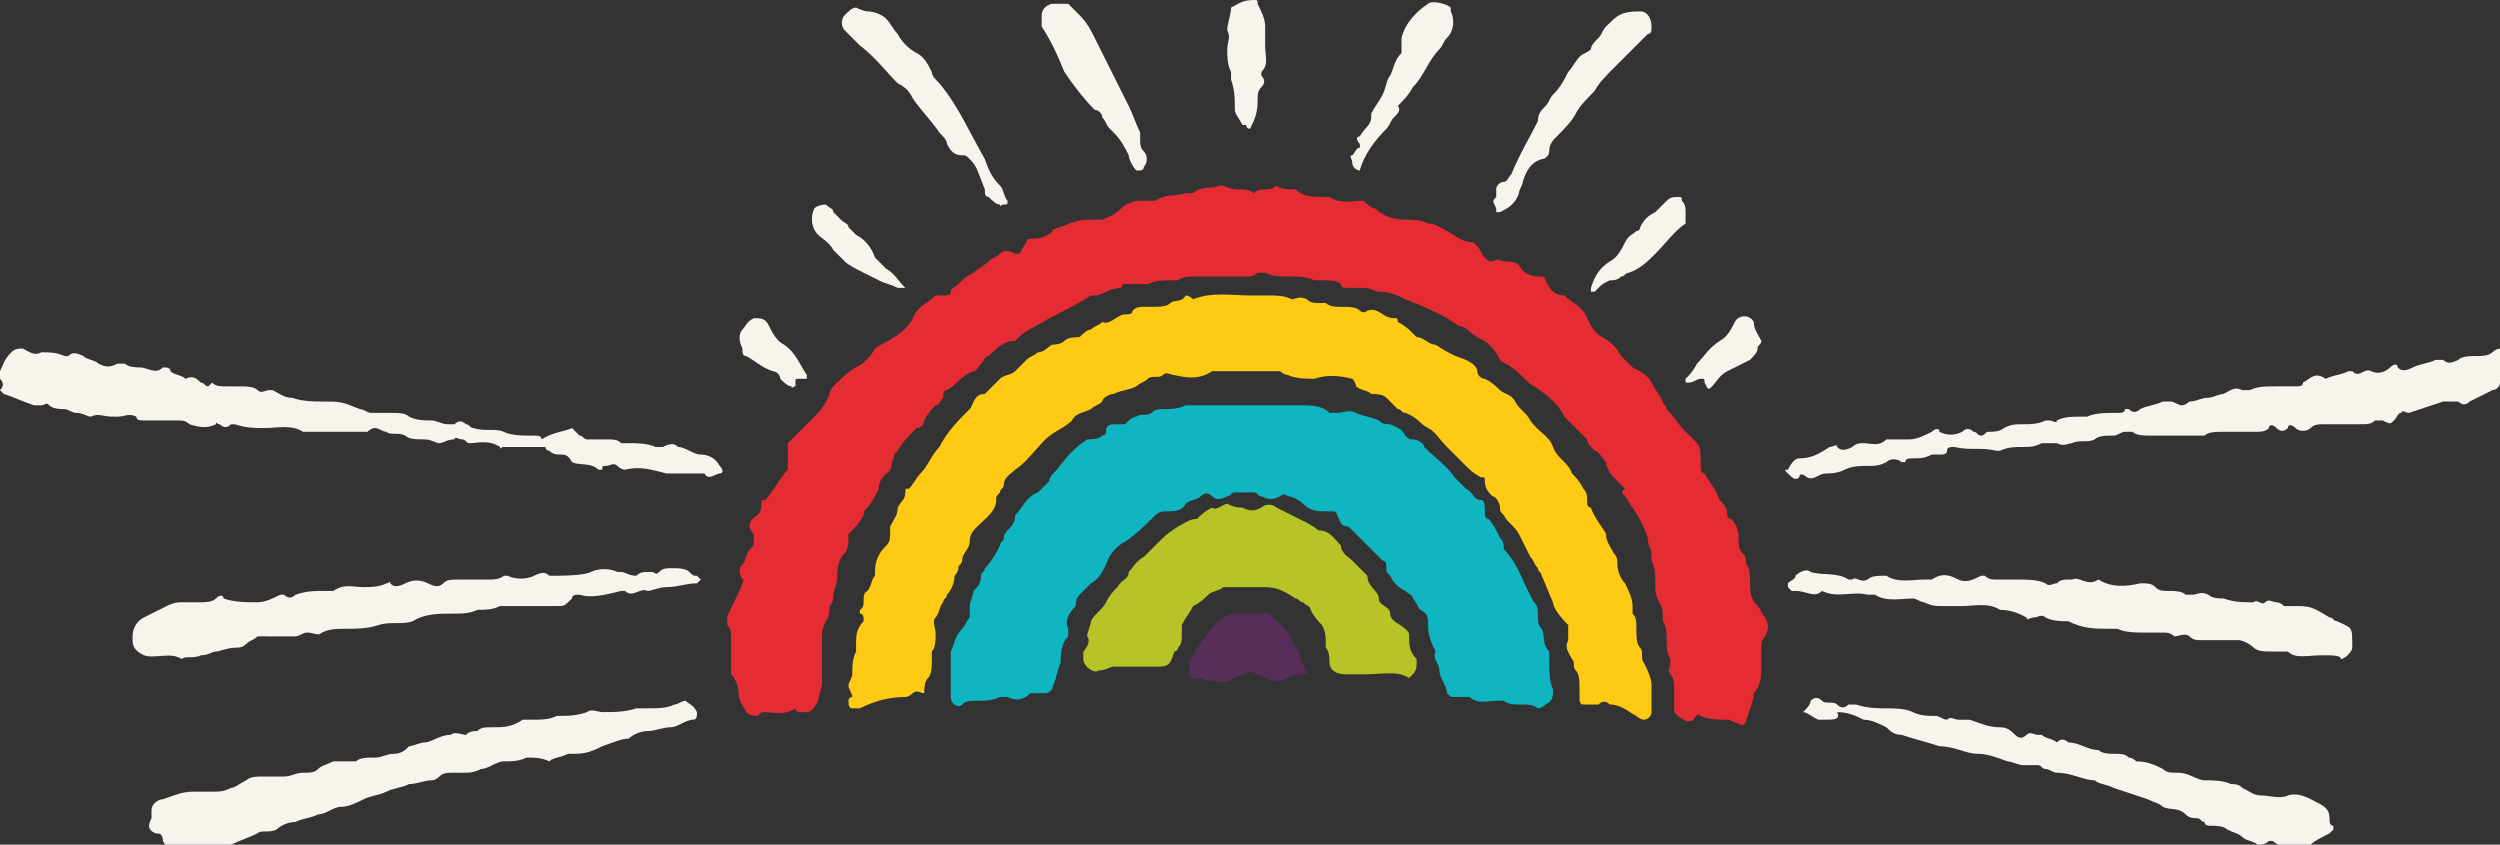
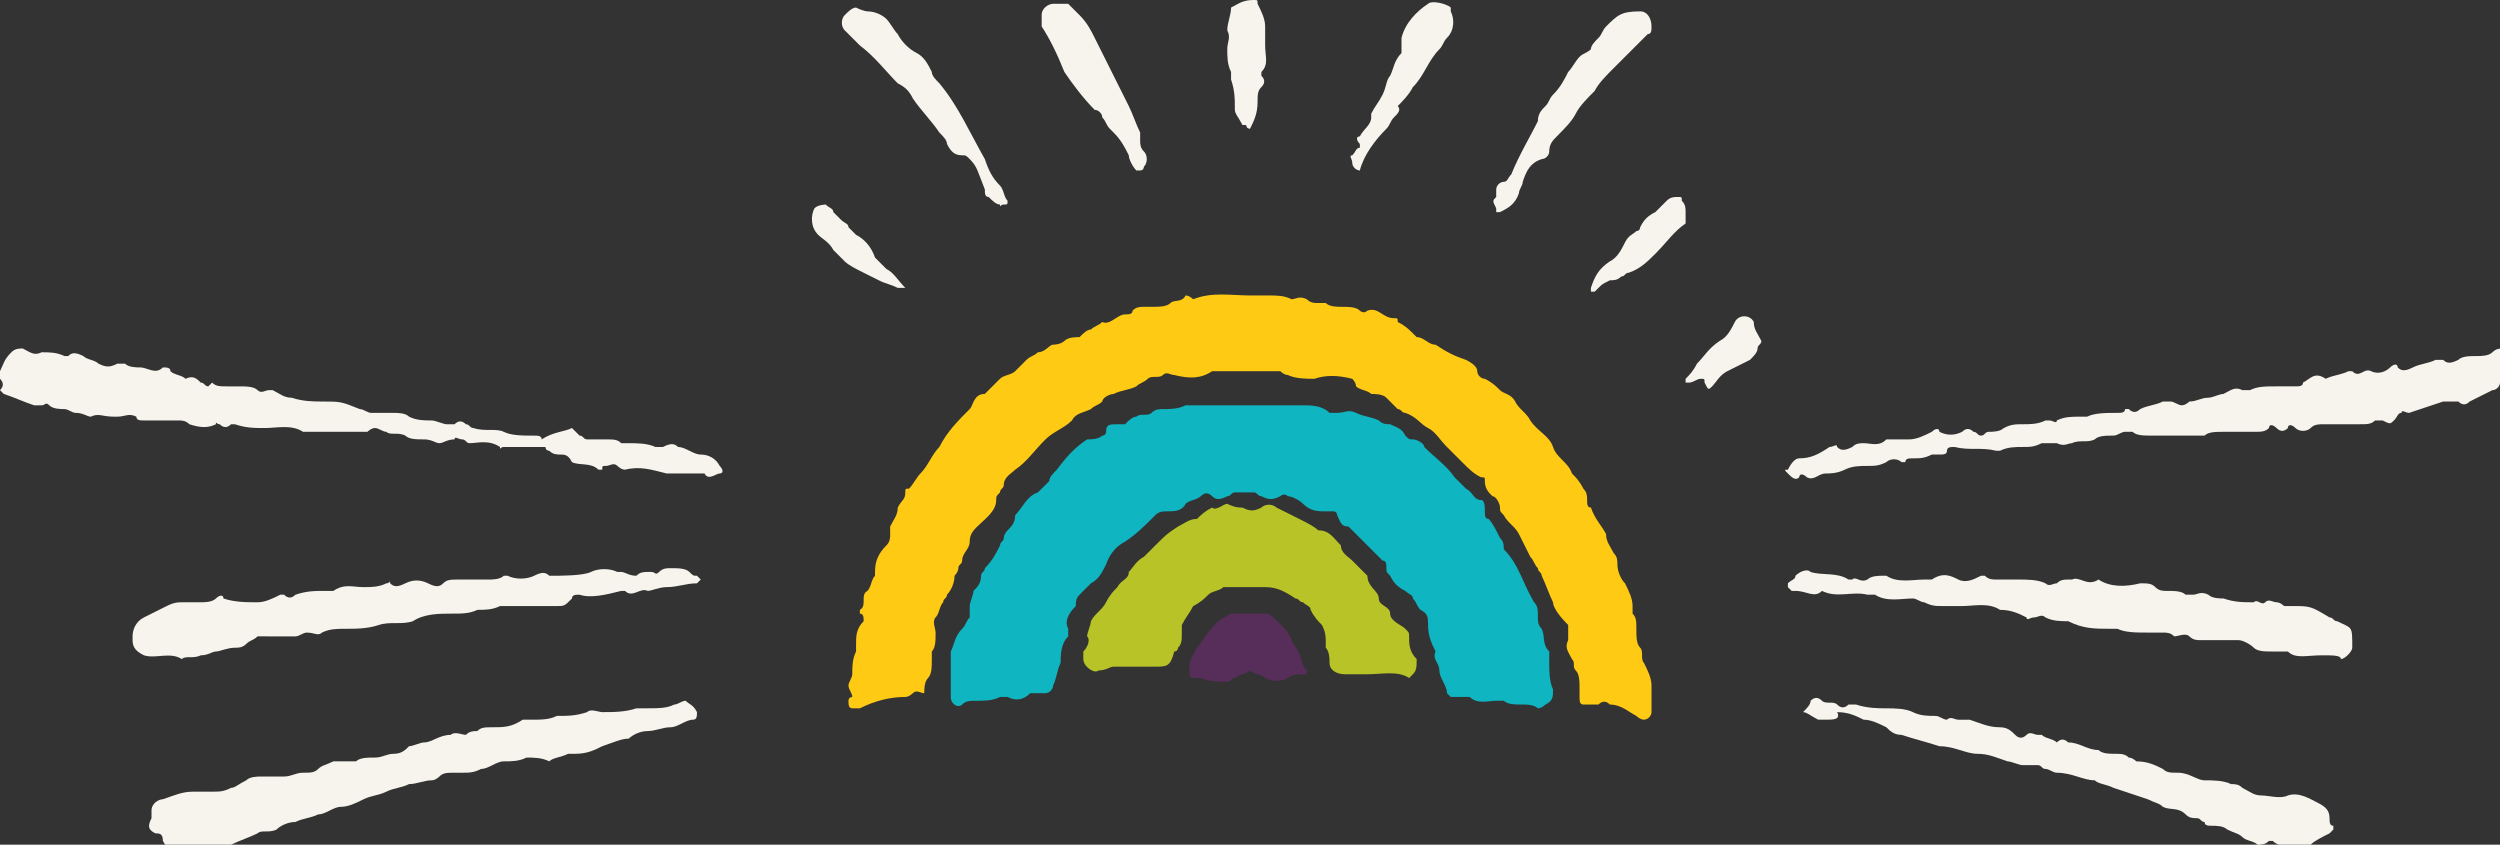
<svg xmlns="http://www.w3.org/2000/svg" version="1.1" x="0px" y="0px" viewBox="0 0 66 22.3" style="enable-background:new 0 0 66 22.3;" xml:space="preserve">
  <rect x="0" y="0" width="66" height="22.3" fill="#333333" stroke="none" />
  <style type="text/css">
	.st0{fill:#F7F4E5;}
	.st1{fill:#E30000;}
	.st2{fill:#0FB5C1;}
	.st3{fill:#DDDB00;}
	.st4{fill:#9DA722;}
	.st5{fill:#8F9320;}
	.st6{fill:#683B11;stroke:#683B11;stroke-width:5.772344e-02;stroke-miterlimit:10;}
	.st7{fill:#575756;}
	.st8{opacity:0.8;}
	.st9{opacity:0.5;}
	.st10{fill:#B8C327;}
	.st11{fill:url(#);}
	.st12{opacity:0.45;}
	.st13{fill:#8D4594;}
	.st14{fill:#FAD8E9;}
	.st15{fill:#1D1D1B;}
	.st16{fill:#3C3C3B;}
	.st17{fill:#E9E9E9;}
	.st18{fill:#D9D9D9;}
	.st19{fill:#FFFFFF;}
	.st20{fill:#F59D25;}
	.st21{fill:#572D59;}
	.st22{fill:#E62C33;}
	.st23{fill:#FECA14;}
	.st24{fill:#7E3E84;}
	.st25{fill:#BE1622;}
	.st26{fill:#BACFED;}
	.st27{fill:#683B11;stroke:#683B11;stroke-width:5.885404e-02;stroke-miterlimit:10;}
	.st28{fill:#683B11;stroke:#683B11;stroke-width:9.316777e-02;stroke-miterlimit:10;}
	.st29{fill:#683B11;stroke:#683B11;stroke-width:7.033861e-02;stroke-miterlimit:10;}
	.st30{fill:#683B11;stroke:#683B11;stroke-width:5.350641e-02;stroke-miterlimit:10;}
	.st31{fill:#683B11;stroke:#683B11;stroke-width:7.239134e-02;stroke-miterlimit:10;}
	.st32{fill:#D20A11;}
	.st33{fill:none;stroke:#D20A11;stroke-width:0.349;stroke-miterlimit:10;}
	.st34{fill:#08888D;}
	.st35{fill:#F5F5F5;}
	.st36{fill:none;stroke:#67B6B9;stroke-width:0.164;stroke-miterlimit:10;}
	.st37{fill:#5B340B;}
	.st38{fill:#422918;}
	.st39{fill:none;stroke:#683B11;stroke-width:0.286;stroke-miterlimit:10;}
	.st40{fill:#683B11;}
	.st41{fill:#7E4E24;}
	.st42{fill:#DDDB00;stroke:#DDDB00;stroke-width:0.466;stroke-miterlimit:10;}
	.st43{fill:none;stroke:#AA8B6F;stroke-width:0.359;stroke-miterlimit:10;}
	.st44{fill:#925F36;}
	.st45{fill:#422918;stroke:#422918;stroke-width:0.473;stroke-miterlimit:10;}
	.st46{fill:#5B340B;stroke:#5B340B;stroke-width:6.684916e-02;stroke-miterlimit:10;}
	.st47{fill:#683B11;stroke:#683B11;stroke-width:6.684916e-02;stroke-miterlimit:10;}
	.st48{fill:#7E4E24;stroke:#7E4E24;stroke-width:6.684916e-02;stroke-miterlimit:10;}
	.st49{fill:#925F36;stroke:#925F36;stroke-width:6.684916e-02;stroke-miterlimit:10;}
	.st50{fill:#B17F49;}
	.st51{fill:#683B11;stroke:#683B11;stroke-width:0.473;stroke-miterlimit:10;}
	.st52{fill:#C99D66;}
	.st53{fill:none;stroke:#ECDCC8;stroke-width:0.272;stroke-miterlimit:10;}
	.st54{fill:#9DA722;stroke:#9DA722;stroke-width:0.543;stroke-miterlimit:10;}
	.st55{fill:#8F9320;stroke:#8F9320;stroke-width:0.131;stroke-miterlimit:10;}
	.st56{fill:#683B11;stroke:#683B11;stroke-width:5.196641e-02;stroke-miterlimit:10;}
	.st57{fill:#683B11;stroke:#683B11;stroke-width:4.314250e-02;stroke-miterlimit:10;}
	.st58{fill:#683B11;stroke:#683B11;stroke-width:6.434016e-02;stroke-miterlimit:10;}
	.st59{fill:#683B11;stroke:#683B11;stroke-width:6.560036e-02;stroke-miterlimit:10;}
	.st60{fill:#683B11;stroke:#683B11;stroke-width:0.104;stroke-miterlimit:10;}
	.st61{fill:#683B11;stroke:#683B11;stroke-width:7.840138e-02;stroke-miterlimit:10;}
	.st62{fill:#98978C;}
	.st63{fill:#908F84;}
	.st64{fill:#787871;}
	.st65{fill:#E1BBD1;}
	.st66{opacity:0.65;}
	.st67{opacity:0.6;}
	.st68{fill:#ECECEC;}
	.st69{fill:#616160;}
	.st70{fill:#B1B1B1;}
	.st71{fill:#9C9B9B;}
	.st72{fill:#BD1622;}
	.st73{fill:#9C9B9B;stroke:#9C9B9B;stroke-width:0.302;stroke-miterlimit:10;}
	.st74{fill:#B1B1B1;stroke:#B1B1B1;stroke-width:4.184192e-02;stroke-miterlimit:10;}
	.st75{fill:#98978C;stroke:#98978C;stroke-width:0.302;stroke-miterlimit:10;}
	.st76{fill:none;stroke:#CECEC9;stroke-width:0.7;stroke-miterlimit:10;}
	.st77{fill:#BD1622;stroke:#BD1622;stroke-width:7.693844e-02;stroke-miterlimit:10;}
	.st78{fill:#683B11;stroke:#683B11;stroke-width:5.963974e-02;stroke-miterlimit:10;}
	.st79{fill:#683B11;stroke:#683B11;stroke-width:8.068941e-02;stroke-miterlimit:10;}
	.st80{fill:#683B11;stroke:#683B11;stroke-width:4.688478e-02;stroke-miterlimit:10;}
	.st81{fill:#006633;}
	.st82{fill:#ECECEC;stroke:#ECECEC;stroke-width:0.117;stroke-linecap:round;stroke-linejoin:round;stroke-miterlimit:10;}
	.st83{fill:#C6C6C5;}
	.st84{opacity:0.35;}
	.st85{fill:#9DA722;stroke:#9DA722;stroke-width:0.362;stroke-miterlimit:10;}
	.st86{fill:#AF161E;}
	.st87{fill:#0D787C;}
	.st88{fill:none;stroke:#806182;stroke-width:0.383;stroke-miterlimit:10;}
	.st89{fill:#9DA722;stroke:#9DA722;stroke-width:0.192;stroke-miterlimit:10;}
	.st90{fill:#F49B27;}
	.st91{fill:#FFDD00;}
	.st92{fill:#E5332A;}
	.st93{fill:#FFF599;}
	.st94{opacity:0.25;}
	.st95{opacity:0.75;}
	.st96{fill:none;stroke:#F2F2F2;stroke-width:0.304;stroke-miterlimit:10;}
	.st97{fill:#9DA722;stroke:#9DA722;stroke-width:0.262;stroke-miterlimit:10;}
	.st98{fill:#8F9320;stroke:#8F9320;stroke-width:0.152;stroke-miterlimit:10;}
	.st99{fill:#572D59;stroke:#572D59;stroke-width:0.311;stroke-miterlimit:10;}
	.st100{fill:#BE1622;stroke:#BE1622;stroke-width:0.623;stroke-miterlimit:10;}
	.st101{opacity:0.1;}
	.st102{fill:#662482;}
	.st103{fill:#9C1006;}
	.st104{fill:none;stroke:#ED53A8;stroke-width:0.242;stroke-miterlimit:10;}
	.st105{opacity:0.55;}
	.st106{fill:none;stroke:#F2F2F2;stroke-width:0.323;stroke-miterlimit:10;}
	.st107{fill:none;stroke:#CACB94;stroke-width:8.074995e-02;stroke-miterlimit:10;}
	.st108{fill:#9DA722;stroke:#9DA722;stroke-width:0.25;stroke-miterlimit:10;}
	.st109{fill:#DDDB00;stroke:#DDDB00;stroke-width:0.242;stroke-miterlimit:10;}
	.st110{fill:#E3E1DB;}
	.st111{fill:#D8D7D1;}
	.st112{fill:#F6F4EC;}
	.st113{fill:#9DA722;stroke:#9DA722;stroke-width:0.167;stroke-miterlimit:10;}
	.st114{fill:#683B11;stroke:#683B11;stroke-width:5.494704e-02;stroke-miterlimit:10;}
	.st115{fill:#683B11;stroke:#683B11;stroke-width:5.602327e-02;stroke-miterlimit:10;}
	.st116{fill:#683B11;stroke:#683B11;stroke-width:8.868656e-02;stroke-miterlimit:10;}
	.st117{fill:#683B11;stroke:#683B11;stroke-width:6.695545e-02;stroke-miterlimit:10;}
	.st118{fill:#683B11;stroke:#683B11;stroke-width:5.093285e-02;stroke-miterlimit:10;}
	.st119{fill:#683B11;stroke:#683B11;stroke-width:6.890944e-02;stroke-miterlimit:10;}
	.st120{fill:#4DB2BA;}
	.st121{fill:none;stroke:#E9ECBB;stroke-width:0.101;stroke-miterlimit:10;}
	.st122{fill:none;stroke:#D6DBA3;stroke-width:0.101;stroke-miterlimit:10;}
	.st123{fill:none;stroke:#D6DBA3;stroke-width:0.226;stroke-miterlimit:10;}
	.st124{fill:none;stroke:#E9ECBB;stroke-width:0.226;stroke-miterlimit:10;}
	.st125{fill:none;stroke:#906F50;stroke-width:0.323;stroke-miterlimit:10;}
	.st126{fill:#DDDB00;stroke:#DDDB00;stroke-width:0.445;stroke-miterlimit:10;}
	.st127{fill:none;stroke:#AA8B6F;stroke-width:0.387;stroke-miterlimit:10;}
	.st128{fill:#5B340B;stroke:#5B340B;stroke-width:0.551;stroke-miterlimit:10;}
	.st129{fill:#B17F49;stroke:#B17F49;stroke-width:0.533;stroke-miterlimit:10;}
	.st130{fill:#422918;stroke:#422918;stroke-width:0.533;stroke-miterlimit:10;}
	.st131{fill:#925F36;stroke:#925F36;stroke-width:0.533;stroke-miterlimit:10;}
	.st132{fill:#683B11;stroke:#683B11;stroke-width:0.533;stroke-miterlimit:10;}
	.st133{fill:#9DA722;stroke:#9DA722;stroke-width:0.372;stroke-miterlimit:10;}
	.st134{fill:#8F9320;stroke:#8F9320;stroke-width:0.147;stroke-miterlimit:10;}
	.st135{fill:#006633;stroke:#006633;stroke-width:0.292;stroke-miterlimit:10;}
	.st136{fill:#BE1622;stroke:#BE1622;stroke-width:0.39;stroke-miterlimit:10;}
	.st137{fill:#683B11;stroke:#683B11;stroke-width:8.173681e-02;stroke-miterlimit:10;}
	.st138{fill:#683B11;stroke:#683B11;stroke-width:8.333775e-02;stroke-miterlimit:10;}
	.st139{fill:#683B11;stroke:#683B11;stroke-width:0.132;stroke-miterlimit:10;}
	.st140{fill:#683B11;stroke:#683B11;stroke-width:9.959999e-02;stroke-miterlimit:10;}
	.st141{fill:#683B11;stroke:#683B11;stroke-width:7.576546e-02;stroke-miterlimit:10;}
	.st142{fill:#683B11;stroke:#683B11;stroke-width:0.102;stroke-miterlimit:10;}
	.st143{fill:none;stroke:#C4555B;stroke-width:0.686;stroke-miterlimit:10;}
	.st144{fill:#9DA722;stroke:#9DA722;stroke-width:0.214;stroke-miterlimit:10;}
	.st145{fill:none;}
	.st146{fill:none;stroke:#CACB94;stroke-width:0.122;stroke-miterlimit:10;}
	.st147{fill:#9DA722;stroke:#9DA722;stroke-width:0.331;stroke-miterlimit:10;}
	.st148{fill:#F29100;}
	.st149{fill:#008D36;}
	.st150{fill:#E20613;}
	.st151{fill:none;stroke:#F7F7C4;stroke-width:1.351;stroke-miterlimit:10;}
	.st152{fill:#070808;}
	.st153{fill:#DDDB00;stroke:#DDDB00;stroke-width:0.595;stroke-miterlimit:10;}
	.st154{fill:#E84E1B;}
	.st155{opacity:0.3;}
	.st156{fill:#E5007E;}
	.st157{fill:none;stroke:#D6DBA3;stroke-width:0.675;stroke-miterlimit:10;}
	.st158{fill:#9DA722;stroke:#9DA722;stroke-width:9.758977e-02;stroke-miterlimit:10;}
	.st159{fill:none;stroke:#FFFFFF;stroke-miterlimit:10;}
	.st160{clip-path:url(#SVGID_00000154405395583106818250000005587953115645156274_);}
	.st161{clip-path:url(#SVGID_00000036969126266515657170000009285483018819645075_);}
	.st162{opacity:0.75;fill:url(#SVGID_00000132082290375259950710000010606518319099947660_);}
	.st163{opacity:0.75;fill:url(#SVGID_00000158015696357074221450000007058973195918839201_);}
	.st164{clip-path:url(#SVGID_00000011729244349936582110000013711462726090386603_);}
	.st165{clip-path:url(#SVGID_00000001659539808362278970000012693415537199891586_);}
	.st166{opacity:0.75;fill:url(#SVGID_00000058586750883682600870000002963682767890515601_);}
	.st167{opacity:0.75;fill:url(#SVGID_00000012474877240356702100000001412455281459458221_);}
	.st168{fill:#D9D9D9;stroke:#D9D9D9;stroke-width:7.528653e-02;stroke-miterlimit:10;}
	.st169{fill:#D9D9D9;stroke:#D9D9D9;stroke-width:6.791467e-02;stroke-miterlimit:10;}
	.st170{fill:#D9D9D9;stroke:#D9D9D9;stroke-width:0.112;stroke-miterlimit:10;}
	.st171{fill:#E9E9E9;stroke:#E9E9E9;stroke-width:0.112;stroke-miterlimit:10;}
	.st172{display:none;}
</style>
  <g id="Background">
</g>
  <g id="Elementos_laterais">
</g>
  <g id="PAPER_FILTER">
</g>
  <g id="STORYLINE__x2B__FIRST_BANDS__x2B__TICKETS">
</g>
  <g id="ID__x2B__MENU">
</g>
  <g id="_xA9_">
    <g>
      <g>
-         <path class="st22" d="M22.4,14.1c0,0.2,0,0.4-0.1,0.5c-0.2,0.2-0.2,0.5-0.2,0.7c0,0.1-0.1,0.3-0.1,0.4c0,0.1,0,0.2-0.1,0.3     c0,0.1,0,0.3-0.1,0.4c-0.1,0.2-0.1,0.3-0.1,0.5c0,0.4,0,0.7,0,1.1c0,0.2-0.1,0.4-0.1,0.5c-0.1,0.2-0.2,0.3-0.3,0.3     c0,0-0.1,0-0.2,0c-0.1,0-0.1-0.1-0.1-0.1c-0.3,0.2-0.6,0.1-0.8,0.1c-0.1,0-0.1,0-0.2,0.1c-0.1,0-0.2,0-0.3-0.1     c-0.1-0.2-0.2-0.3-0.2-0.5c0-0.2-0.1-0.4-0.2-0.5c0-0.1,0-0.2,0-0.2c0-0.3,0-0.5,0-0.8c0-0.1,0-0.2-0.1-0.3c0-0.1,0-0.1,0-0.2     c0.1-0.3,0.3-0.6,0.4-0.9c0-0.1,0.1-0.1,0-0.1c-0.1-0.2-0.1-0.3,0-0.4c0.1-0.1,0.1-0.3,0.2-0.4c0.1-0.1,0.1-0.1,0.1-0.2     c0,0,0-0.1,0-0.2c-0.2-0.2-0.1-0.4,0.1-0.5c0.1-0.1,0.1-0.2,0.1-0.3c0-0.1,0-0.1,0.1-0.1c0.2-0.2,0.4-0.6,0.6-0.8     c0-0.3,0-0.5,0-0.7c0.2-0.2,0.4-0.4,0.6-0.6c0.2-0.2,0.4-0.4,0.5-0.7c0-0.1,0.1-0.2,0.1-0.2c0.2-0.2,0.4-0.4,0.6-0.5     c0.2-0.1,0.4-0.3,0.5-0.5C23.4,9,23.5,9,23.6,8.9c0.2-0.1,0.4-0.3,0.5-0.5c0.1-0.3,0.4-0.4,0.6-0.6c0,0,0.1,0,0.2,0     c0.1,0,0.2,0,0.2-0.1s0.1-0.1,0.2-0.2c0.1-0.1,0.2-0.2,0.4-0.3c0.1-0.1,0.3-0.2,0.4-0.3c0.1-0.1,0.2-0.1,0.3-0.2     c0.1-0.1,0.2-0.1,0.4,0c0.1,0,0.1,0,0.1,0c0.1-0.1,0.1-0.2,0.2-0.3c0-0.1,0.1-0.1,0.2-0.1c0.2,0,0.4-0.1,0.5-0.2     C27.7,6.1,27.9,6,28,6c0.2-0.1,0.5-0.2,0.7-0.2c0.1,0,0.3,0,0.4,0c0.2-0.1,0.3-0.1,0.5-0.3c0.1-0.1,0.3-0.2,0.5-0.2     c0.1,0,0.3,0,0.4,0c0.3-0.2,0.5-0.1,0.8-0.2c0.1,0,0.1,0,0.2,0C31.7,4.9,32,5,32.2,4.9c0.1,0,0.1,0,0.1,0C32.5,5,32.6,5,32.7,5     C32.8,5,33,5,33.1,5.1C33.2,5,33.3,5,33.4,5c0.1,0,0.2,0,0.3-0.1C33.8,5,34,5,34.2,5c0.2,0.2,0.5,0.2,0.7,0.2c0.1,0,0.2,0,0.2,0     c0.3,0.2,0.6,0.1,0.9,0.1c0.1,0.1,0.2,0.2,0.3,0.2c0.2,0.2,0.5,0.3,0.8,0.3c0.2,0,0.4,0,0.6,0.1c0.2,0,0.3,0.1,0.5,0.2     c0.2,0.1,0.4,0.3,0.7,0.3c0,0,0.1,0.1,0.1,0.1c0.1,0.1,0.1,0.2,0.2,0.3c0.1,0.1,0.1,0.1,0.2,0.1c0.2-0.1,0.2,0,0.3,0     S40,6.9,40.1,7c0.1,0.2,0.3,0.3,0.5,0.3c0,0,0.1,0,0.1,0c0,0,0.1,0,0.1,0.1c0.1,0.2,0.2,0.4,0.5,0.4c0.2,0.2,0.5,0.3,0.6,0.6     c0.1,0.2,0.2,0.4,0.4,0.5c0.2,0.1,0.4,0.3,0.5,0.5c0.1,0.1,0.2,0.2,0.3,0.3c0.2,0.1,0.4,0.2,0.5,0.4c0.1,0.2,0.2,0.3,0.3,0.5     c0,0.1,0.1,0.1,0.1,0.2c0.2,0.2,0.3,0.4,0.5,0.6c0.4,0.4,0.4,0.3,0.4,0.9c0,0.1,0,0.2,0.1,0.2c0.1,0.2,0.3,0.4,0.4,0.7     c0.1,0.1,0.2,0.2,0.2,0.4c0,0,0,0.1,0.1,0.1c0.2,0.2,0.2,0.4,0.2,0.6c0,0.1,0,0.2,0.1,0.3s0.1,0.2,0.1,0.3     c0.1,0.1,0.1,0.3,0.1,0.4c0,0.3,0,0.5,0.2,0.7c0.1,0.1,0.1,0.2,0.2,0.3c0.1,0.2,0.1,0.3,0,0.5c-0.1,0.1-0.1,0.2-0.1,0.3     c0,0.2,0,0.4,0,0.5c0,0.2,0,0.5-0.2,0.7c0,0.2-0.1,0.4-0.2,0.7c0,0.1-0.1,0.2-0.2,0.1c-0.1,0-0.2-0.1-0.3-0.1     c-0.2,0-0.5,0-0.7-0.1c-0.1-0.1-0.1,0-0.2,0.1c-0.1,0.1-0.3,0-0.4-0.1c0,0-0.1-0.1-0.1-0.1c0-0.2,0-0.4,0-0.6     c0-0.1,0-0.3-0.1-0.4c-0.1-0.1,0-0.2,0-0.3c0,0,0-0.1,0-0.1c-0.2-0.3,0-0.7-0.2-1c0-0.2,0-0.4-0.1-0.5c-0.1-0.2-0.1-0.3-0.1-0.5     c0-0.2,0-0.4-0.1-0.6c0-0.1,0-0.2,0-0.2c0-0.1-0.1-0.2-0.1-0.4c-0.1-0.3-0.2-0.5-0.4-0.8c-0.1-0.1-0.1-0.2-0.2-0.3     c-0.1-0.1-0.1-0.1,0-0.2c-0.1-0.1-0.2-0.2-0.3-0.3c-0.1-0.1-0.2-0.3-0.2-0.4c-0.1-0.1-0.2-0.3-0.3-0.3c-0.1-0.1-0.2-0.2-0.2-0.3     c-0.2-0.2-0.4-0.4-0.6-0.6c-0.2-0.4-0.5-0.6-0.8-0.8c-0.2-0.1-0.4-0.4-0.6-0.5c-0.1-0.1-0.2-0.1-0.3-0.2C39.4,9.1,39.2,9,39,8.9     c-0.2-0.1-0.3-0.3-0.5-0.3c-0.4-0.3-0.9-0.5-1.4-0.7c-0.2-0.1-0.4-0.2-0.7-0.2c-0.1,0-0.2-0.1-0.4-0.1s-0.3,0-0.4,0     c-0.1,0-0.2,0-0.2-0.1c-0.1-0.1-0.3-0.1-0.4-0.1c-0.1,0-0.2,0-0.3,0c-0.2-0.1-0.4-0.1-0.7-0.1c-0.2,0-0.4,0-0.6-0.1     c0,0-0.1,0-0.2,0c-0.1,0.1-0.2,0.1-0.4,0.1c-0.4,0-0.8,0-1.2,0c-0.2,0-0.4,0-0.5,0.1c-0.1,0-0.2,0-0.2,0c-0.2,0-0.4,0-0.6,0.1     c-0.1,0-0.2,0-0.2,0c-0.1,0-0.2,0-0.3,0c0,0-0.1,0-0.1,0c-0.1,0-0.1,0.1-0.1,0.1c-0.3,0-0.5,0.2-0.7,0.2c0,0-0.1,0-0.1,0     c-0.3,0.2-0.7,0.4-1.1,0.6c-0.3,0.2-0.6,0.3-0.8,0.5c0,0-0.1,0.1-0.1,0.1c-0.3,0-0.5,0.2-0.7,0.4c-0.1,0-0.1,0.1-0.2,0.2     c-0.1,0.1-0.1,0.2-0.2,0.2c-0.3,0.1-0.5,0.4-0.7,0.5c-0.1,0-0.1,0.1-0.1,0.2c-0.1,0.1-0.1,0.2-0.2,0.2c-0.1,0.1-0.2,0.2-0.3,0.4     c0,0.1-0.1,0.2-0.2,0.2c-0.2,0.2-0.4,0.4-0.5,0.6c-0.1,0.1-0.1,0.1-0.1,0.2c-0.1,0.1,0,0.3-0.2,0.4c-0.1,0.1-0.2,0.2-0.2,0.4     c-0.1,0.2-0.2,0.4-0.3,0.5c-0.1,0.1-0.1,0.1-0.1,0.2C22.7,13.8,22.5,14,22.4,14.1z" />
        <path class="st23" d="M35.7,10c-0.4-0.1-0.7-0.1-1,0c-0.2,0-0.5,0-0.7-0.1c-0.1,0-0.2-0.1-0.2-0.1c-0.5,0-1,0-1.6,0     c-0.1,0-0.2,0-0.2,0c-0.3,0.2-0.6,0.2-1,0.1c-0.1,0-0.2-0.1-0.3,0c-0.1,0.1-0.3,0-0.4,0.1c-0.1,0.1-0.2,0.1-0.3,0.2     c-0.2,0.1-0.4,0.1-0.6,0.2c-0.1,0-0.3,0.1-0.3,0.2c-0.1,0.1-0.2,0.1-0.3,0.2c-0.2,0.1-0.4,0.1-0.5,0.3c-0.2,0.2-0.5,0.3-0.7,0.5     c-0.3,0.3-0.5,0.6-0.8,0.8c-0.1,0.1-0.3,0.2-0.3,0.4c0,0.1-0.1,0.1-0.1,0.2c-0.1,0.1-0.1,0.1-0.1,0.2c0,0.3-0.3,0.5-0.5,0.7     c-0.1,0.1-0.2,0.2-0.2,0.4c0,0.2-0.2,0.3-0.2,0.5c0,0.1-0.1,0.1-0.1,0.2c0,0.1-0.1,0.2-0.1,0.2c0,0.2-0.1,0.4-0.2,0.5     c0,0.1-0.1,0.1-0.1,0.2c-0.1,0.1-0.1,0.3-0.2,0.4c-0.1,0.1,0,0.3,0,0.4c0,0.2,0,0.4-0.1,0.5c0,0,0,0.1,0,0.2c0,0.2,0,0.4-0.1,0.5     c-0.1,0.1-0.1,0.3-0.1,0.4c-0.1,0-0.2-0.1-0.3,0c0,0-0.1,0.1-0.2,0.1c-0.4,0-0.8,0.1-1.2,0.3c-0.1,0-0.2,0-0.2,0     c-0.1,0-0.1-0.1-0.1-0.2c0-0.1,0.1-0.1,0.1-0.1c0-0.1-0.1-0.2-0.1-0.3c0-0.1,0.1-0.2,0.1-0.3c0-0.2,0-0.4,0.1-0.6     c0-0.1,0-0.2,0-0.2c0-0.2,0-0.4,0.2-0.6c0-0.1,0-0.2-0.1-0.2c0-0.1,0-0.1,0-0.1c0.2-0.1,0-0.4,0.2-0.5c0.1-0.1,0.1-0.3,0.2-0.4     c0,0,0-0.1,0-0.1c0-0.3,0.1-0.5,0.3-0.7c0.1-0.1,0.1-0.2,0.1-0.3c0-0.1,0-0.1,0-0.2c0.1-0.2,0.2-0.3,0.2-0.5     c0.1-0.2,0.2-0.2,0.2-0.4c0-0.1,0-0.1,0.1-0.1c0.1-0.1,0.2-0.3,0.3-0.4c0.2-0.2,0.3-0.5,0.5-0.7c0.2-0.4,0.5-0.7,0.8-1     c0.1-0.1,0.1-0.4,0.4-0.4c0.1-0.1,0.3-0.3,0.4-0.4c0.1-0.1,0.3-0.1,0.4-0.2c0.1-0.1,0.2-0.2,0.3-0.3c0.1-0.1,0.2-0.1,0.3-0.2     c0.2,0,0.3-0.2,0.4-0.2C27.8,9.1,28,9.1,28.1,9c0.1-0.1,0.3-0.1,0.4-0.1c0.1-0.1,0.2-0.2,0.3-0.2c0.1-0.1,0.2-0.1,0.3-0.2     c0.2,0.1,0.4-0.2,0.6-0.2c0.1,0,0.2,0,0.2-0.1c0.1-0.1,0.2-0.1,0.3-0.1c0.1,0,0.2,0,0.2,0c0.2,0,0.4,0,0.5-0.1     c0.1-0.1,0.3,0,0.4-0.2c0.1,0,0.2,0.1,0.2,0.1c0.5-0.2,1-0.1,1.5-0.1c0.2,0,0.4,0,0.5,0c0.2,0,0.4,0,0.6,0.1c0.1,0,0.2-0.1,0.4,0     C34.6,8,34.7,8,34.8,8C34.9,8,35,8,35,8c0.1,0.1,0.3,0.1,0.4,0.1c0.2,0,0.4,0,0.5,0.1c0,0,0.1,0.1,0.2,0c0.3-0.1,0.4,0.2,0.7,0.2     c0.1,0,0.1,0,0.1,0.1c0.2,0.1,0.3,0.2,0.4,0.3c0,0,0.1,0.1,0.1,0.1c0.2,0,0.3,0.2,0.5,0.2c0.3,0.2,0.5,0.3,0.8,0.4     c0.2,0.1,0.3,0.2,0.3,0.3c0,0.1,0.1,0.2,0.2,0.2c0.2,0.1,0.3,0.2,0.4,0.3c0.1,0.1,0.3,0.1,0.4,0.3c0.1,0.2,0.3,0.3,0.4,0.5     c0.2,0.3,0.5,0.4,0.6,0.7c0.1,0.3,0.4,0.4,0.5,0.7c0.1,0.1,0.2,0.2,0.3,0.4c0.1,0.1,0.1,0.2,0.1,0.3c0,0.1,0,0.2,0.1,0.2     c0.1,0.3,0.3,0.5,0.4,0.7c0,0.2,0.1,0.3,0.2,0.5c0.1,0.1,0.1,0.2,0.1,0.3c0,0.2,0.1,0.4,0.2,0.5c0.1,0.2,0.2,0.4,0.2,0.6     c0,0.1,0,0.1,0,0.2c0.1,0.1,0.1,0.2,0.1,0.4c0,0.2,0,0.4,0.1,0.5c0.1,0.1,0,0.3,0.1,0.4c0.1,0.2,0.2,0.4,0.2,0.6     c0,0.2,0,0.4,0,0.6c0,0,0,0.1,0,0.1c0,0.1-0.1,0.2-0.2,0.2c-0.1,0-0.2-0.1-0.2-0.1c-0.2-0.1-0.4-0.3-0.7-0.3     c-0.1-0.1-0.2-0.1-0.3,0c-0.1,0-0.3,0-0.4,0c-0.1,0-0.1-0.1-0.1-0.2c0-0.1,0-0.1,0-0.2c0-0.2,0-0.4-0.1-0.5     c-0.1-0.1,0-0.2-0.1-0.3c-0.1-0.2-0.2-0.3-0.1-0.5c0-0.1,0-0.3,0-0.4C41.1,16.2,41,16,41,15.9c-0.1-0.2-0.2-0.5-0.3-0.7     c0-0.1-0.1-0.1-0.1-0.2c-0.1-0.1-0.1-0.2-0.2-0.3c-0.1-0.2-0.2-0.4-0.3-0.6c-0.1-0.2-0.3-0.3-0.4-0.5c-0.1-0.1-0.1-0.1-0.1-0.2     c0-0.1-0.1-0.3-0.2-0.3c-0.1-0.1-0.2-0.2-0.2-0.4c0-0.1,0-0.1-0.1-0.1c-0.2-0.1-0.3-0.2-0.5-0.4c-0.2-0.2-0.3-0.3-0.4-0.4     c-0.2-0.2-0.3-0.4-0.5-0.5c-0.2-0.1-0.3-0.3-0.6-0.4c-0.1,0-0.1-0.1-0.2-0.1c-0.1-0.1-0.2-0.2-0.3-0.3c-0.1-0.1-0.3-0.1-0.4-0.1     c-0.1-0.1-0.3-0.1-0.4-0.2C35.8,10.2,35.8,10.1,35.7,10z" />
        <path class="st2" d="M28.7,11.6c0.1,0,0.3,0,0.4-0.1c0.1,0,0.1-0.1,0.1-0.1c0-0.2,0.1-0.2,0.3-0.2c0.1,0,0.1,0,0.2,0     c0.1-0.1,0.2-0.2,0.3-0.2c0.1-0.1,0.3,0,0.4-0.1c0.1-0.1,0.2-0.1,0.3-0.1c0.2,0,0.4,0,0.6-0.1c0.1,0,0.2,0,0.2,0c0.5,0,1,0,1.5,0     c0.5,0,0.9,0,1.4,0c0.2,0,0.5,0,0.7,0.2c0,0,0.1,0,0.2,0c0.2,0,0.3-0.1,0.5,0c0.2,0.1,0.4,0.1,0.6,0.2c0.1,0.1,0.2,0.1,0.3,0.1     c0.2,0.1,0.3,0.1,0.4,0.3c0.1,0.1,0.1,0.1,0.2,0.1c0.1,0,0.3,0.1,0.3,0.2c0.3,0.3,0.6,0.5,0.8,0.8c0.1,0.1,0.2,0.2,0.3,0.3     c0.2,0.1,0.2,0.3,0.4,0.3c0.1,0,0.1,0.2,0.1,0.3c0,0.1,0,0.2,0.1,0.2c0.1,0.1,0.2,0.3,0.3,0.5c0.1,0.1,0.1,0.2,0.1,0.3     c0.4,0.4,0.5,0.9,0.8,1.4c0.1,0.1,0.1,0.2,0.1,0.4c0,0.1,0,0.2,0.1,0.3c0.1,0.2,0,0.4,0.2,0.6c0,0.1,0,0.2,0,0.3     c0,0.2,0,0.5,0.1,0.7c0,0.2,0,0.3-0.2,0.4c-0.1,0.1-0.2,0.1-0.2,0.1c-0.1-0.1-0.3-0.1-0.4-0.1c-0.2,0-0.4,0-0.5-0.1     c0,0-0.1,0-0.2,0c-0.2,0-0.5,0.1-0.7-0.1c-0.2,0-0.4,0-0.5,0c0,0-0.1-0.1-0.1-0.1c0-0.2-0.2-0.4-0.2-0.6c0-0.2-0.2-0.3-0.1-0.5     c-0.1-0.2-0.2-0.4-0.2-0.7c0-0.2,0-0.3-0.2-0.4c-0.1-0.1-0.1-0.2-0.2-0.3c0-0.1-0.1-0.1-0.2-0.2c-0.2-0.1-0.3-0.2-0.4-0.4     c-0.1-0.1-0.1-0.1-0.1-0.2c0-0.1,0-0.2-0.1-0.2c-0.3-0.3-0.6-0.6-0.9-0.9c-0.2,0-0.2-0.1-0.3-0.3c0,0,0-0.1-0.1-0.1     c-0.1,0-0.2,0-0.2,0c-0.2,0-0.4,0-0.6-0.2c-0.1-0.1-0.3-0.2-0.4-0.2c-0.1-0.1-0.2,0-0.2,0c-0.2,0.1-0.3,0.1-0.5,0     c-0.1,0-0.1-0.1-0.2-0.1c-0.2,0-0.4,0-0.5,0c-0.1,0-0.1,0.1-0.2,0.1c-0.2,0.1-0.3,0.1-0.4,0c-0.1-0.1-0.2-0.1-0.3,0     c-0.1,0.1-0.3,0.1-0.4,0.2c-0.1,0.2-0.3,0.2-0.5,0.2c-0.1,0-0.2,0-0.3,0.1c-0.3,0.3-0.5,0.5-0.8,0.7c-0.2,0.1-0.4,0.3-0.5,0.6     c-0.1,0.2-0.2,0.4-0.4,0.5c-0.1,0.1-0.2,0.2-0.3,0.3c-0.1,0.1-0.1,0.2-0.1,0.3c-0.2,0.2-0.3,0.4-0.2,0.6c0,0.1,0,0.2,0,0.2     c-0.2,0.2-0.2,0.5-0.2,0.7c-0.1,0.2-0.1,0.4-0.2,0.6c0,0.1-0.1,0.2-0.2,0.2c-0.1,0-0.3,0-0.4,0c-0.2,0.2-0.4,0.2-0.6,0.1     c-0.1,0-0.2,0-0.2,0c-0.2,0.1-0.4,0.1-0.6,0.1c-0.2,0-0.3,0-0.4,0.1c-0.1,0.1-0.3,0-0.3-0.2c0-0.3,0-0.7,0-1c0-0.1,0-0.1,0-0.2     c0.1-0.2,0.1-0.4,0.3-0.6c0.1-0.1,0.1-0.2,0.2-0.3c0-0.1,0-0.2,0-0.3c0-0.1,0.1-0.3,0.1-0.4c0.1-0.1,0.2-0.2,0.2-0.4     c0-0.1,0.1-0.1,0.1-0.2c0.2-0.2,0.3-0.4,0.4-0.6c0-0.1,0.1-0.1,0.1-0.2c0-0.1,0.1-0.2,0.1-0.2c0.1-0.1,0.2-0.2,0.2-0.4     c0.2-0.2,0.3-0.5,0.6-0.6c0.1-0.1,0.2-0.2,0.3-0.3c0-0.1,0.1-0.2,0.2-0.3C28.2,12,28.4,11.8,28.7,11.6z" />
        <path class="st10" d="M32.4,13.3c0.2,0.1,0.3,0.1,0.4,0.1c0.2,0.1,0.3,0.1,0.5,0c0.1-0.1,0.3-0.1,0.4,0c0.2,0.1,0.4,0.2,0.6,0.3     c0.2,0.1,0.4,0.2,0.5,0.3c0.3,0,0.4,0.2,0.6,0.4c0,0.2,0.2,0.3,0.3,0.4c0.1,0.1,0.3,0.3,0.4,0.4c0,0.3,0.3,0.4,0.3,0.6     c0,0.2,0.3,0.2,0.3,0.4c0,0.2,0.3,0.3,0.4,0.4c0.1,0.1,0.1,0.1,0.1,0.2c0,0.2,0,0.4,0.2,0.6c0,0.2,0,0.3-0.1,0.4     c0,0-0.1,0.1-0.1,0.1c-0.3-0.2-0.7-0.1-1.1-0.1c-0.2,0-0.4,0-0.6,0c-0.2,0-0.4-0.1-0.4-0.3c0-0.1,0-0.3-0.1-0.4c0,0,0-0.1,0-0.1     c0-0.2,0-0.3-0.1-0.5c-0.1-0.1-0.2-0.2-0.3-0.4c0-0.1-0.1-0.1-0.2-0.2c-0.1,0-0.1-0.1-0.2-0.1c-0.3-0.2-0.5-0.3-0.8-0.3     c-0.3,0-0.5,0-0.8,0c-0.1,0-0.2,0-0.3,0c-0.1,0.1-0.3,0.1-0.4,0.2c-0.1,0.1-0.2,0.2-0.4,0.3c-0.1,0.2-0.2,0.3-0.3,0.5     c0,0,0,0.1,0,0.2c0,0.2,0,0.3-0.1,0.4c0,0,0,0.1-0.1,0.1c-0.1,0.4-0.2,0.4-0.5,0.4c-0.4,0-0.7,0-1.1,0c-0.1,0-0.2,0.1-0.4,0.1     c-0.1,0.1-0.4-0.1-0.4-0.3c0-0.1,0-0.2,0-0.2c0.1-0.1,0.2-0.3,0.1-0.4c0-0.1,0.1-0.3,0.1-0.4c0.1-0.2,0.3-0.3,0.4-0.5     c0.1-0.2,0.2-0.3,0.3-0.4c0.1-0.2,0.3-0.2,0.3-0.4c0.1-0.1,0.2-0.3,0.4-0.4c0.1-0.1,0.2-0.2,0.3-0.3c0.3-0.3,0.3-0.3,0.6-0.5     c0.2-0.1,0.3-0.2,0.5-0.2c0.1-0.1,0.2-0.2,0.4-0.3C32.1,13.5,32.3,13.3,32.4,13.3z" />
        <path class="st21" d="M32.5,16.2c0.3,0,0.7,0,1,0c0.2,0.2,0.5,0.4,0.6,0.7c0,0.1,0.1,0.1,0.1,0.2c0.2,0.2,0.1,0.4,0.3,0.6     c0,0,0,0,0,0.1c0,0,0,0-0.1,0c-0.1,0-0.3,0-0.4,0.1c-0.2,0.1-0.4,0.1-0.6,0c-0.1-0.1-0.3-0.1-0.4-0.2c-0.1,0.1-0.3,0.1-0.4,0.2     c-0.1,0-0.1,0.1-0.2,0.1c-0.2,0-0.5,0-0.7-0.1c0,0-0.1,0-0.2,0c-0.1,0-0.1-0.1-0.1-0.2c0,0,0-0.1,0-0.1c0-0.2,0.1-0.3,0.2-0.5     c0.1-0.1,0.2-0.3,0.3-0.4C32.1,16.4,32.3,16.3,32.5,16.2z" />
      </g>
      <g>
        <path class="st112" d="M15.1,11.3c0.1,0.1,0.1,0.1,0.2,0.2c0.1,0,0.1,0.1,0.2,0.1c0.2,0,0.4,0,0.5,0c0.2,0,0.3,0,0.4,0.1     c0,0,0.1,0,0.2,0c0.2,0,0.5,0,0.7,0.1c0,0,0.1,0,0.2,0c0.2-0.1,0.3-0.1,0.4,0c0.2,0,0.4,0.2,0.6,0.2c0.2,0,0.4,0.1,0.5,0.3     c0.1,0.1,0.1,0.2,0,0.2c-0.1,0-0.3,0.2-0.4,0c-0.2,0-0.5,0-0.7,0c-0.1,0-0.2,0-0.3,0c-0.4-0.1-0.7-0.2-1.1-0.1     c-0.1,0-0.2-0.1-0.2-0.1c-0.1-0.1-0.2,0-0.3,0c-0.1,0-0.1,0-0.1,0.1c0,0-0.1,0-0.1,0c-0.2-0.2-0.5-0.1-0.7-0.2     C15,12,14.9,12,14.8,12c-0.1,0-0.2,0-0.3-0.1c-0.1,0-0.1-0.1-0.1-0.1c-0.4,0-0.7,0-1.1,0c-0.1,0-0.1,0.1-0.1,0     c-0.3-0.2-0.6-0.1-0.8-0.1c-0.1,0-0.1-0.1-0.2-0.1c-0.1,0-0.2-0.1-0.2,0c-0.2,0-0.3,0.1-0.4,0.1c-0.1,0-0.2-0.1-0.4-0.1     c-0.2,0-0.4,0-0.5-0.1c-0.2-0.1-0.4,0-0.5-0.1c-0.1,0-0.2-0.1-0.3-0.1c-0.1,0-0.2,0.1-0.2,0.1c-0.1,0-0.2,0-0.3,0     c-0.4,0-0.8,0-1.2,0c-0.1,0-0.1,0-0.2,0c-0.3-0.2-0.7-0.1-1-0.1c-0.3,0-0.5,0-0.8-0.1c0,0-0.1,0-0.1,0c-0.1,0.1-0.2,0.1-0.3,0     c-0.1,0-0.1-0.1-0.1,0c-0.2,0.1-0.4,0.1-0.7,0c-0.1-0.1-0.2-0.1-0.3-0.1c-0.3,0-0.6,0-0.9,0c-0.1,0-0.2,0-0.2-0.1     c-0.2-0.1-0.3,0-0.5,0c0,0-0.1,0-0.1,0C2.7,11,2.6,10.9,2.4,11c-0.1,0-0.2-0.1-0.4-0.1c-0.1,0-0.2-0.1-0.3-0.1     c-0.1,0-0.3,0-0.4-0.1c-0.1-0.1-0.1,0-0.2,0c-0.1,0-0.1,0-0.2,0c-0.3-0.1-0.5-0.2-0.8-0.3c0,0-0.1-0.1-0.1-0.1     C0.1,10.2,0.1,10.1,0,10c0-0.1,0-0.2,0-0.2c0.1-0.2,0.1-0.3,0.3-0.5c0.1-0.1,0.2-0.1,0.3-0.1c0.2,0.1,0.3,0.2,0.5,0.1     c0.2,0,0.4,0,0.6,0.1c0,0,0.1,0,0.1,0c0.1-0.1,0.2-0.1,0.4,0c0.1,0.1,0.3,0.1,0.4,0.2c0.2,0.1,0.3,0.1,0.5,0c0.1,0,0.1,0,0.2,0     c0.1,0.1,0.3,0.1,0.4,0.1c0.2,0,0.4,0.2,0.6,0c0.1,0,0.2,0,0.2,0.1c0.1,0.1,0.3,0.1,0.4,0.2c0.2-0.1,0.3,0,0.4,0.1     c0.1,0,0.1,0.1,0.2,0.1c0,0,0.1-0.1,0.1-0.1c0.1,0.1,0.2,0.1,0.4,0.1c0.1,0,0.2,0,0.3,0c0.2,0,0.4,0,0.5,0.1c0.1,0.1,0.2,0,0.3,0     c0.1,0,0.1,0,0.1,0c0.2,0.1,0.3,0.2,0.5,0.2c0.3,0.1,0.6,0.1,0.8,0.1c0.5,0,0.5,0,1,0.2c0.1,0,0.2,0.1,0.3,0.1c0.2,0,0.4,0,0.6,0     c0.1,0,0.3,0,0.4,0.1c0.2,0.1,0.4,0.1,0.6,0.1c0.1,0,0.3,0.1,0.4,0.1c0.1,0,0.2,0,0.2,0c0.1-0.1,0.2-0.1,0.3,0     c0.1,0,0.1,0.1,0.2,0.1c0.3,0.1,0.6,0,0.8,0.1c0.2,0.1,0.5,0.1,0.8,0.1c0.1,0,0.2,0,0.2,0.1C14.6,11.4,14.9,11.4,15.1,11.3z" />
        <path class="st112" d="M66,9.9c0,0.1,0,0.2,0,0.2c0,0.1-0.1,0.2-0.2,0.2c-0.2,0.1-0.4,0.2-0.6,0.3c-0.1,0.1-0.2,0.1-0.3,0     c-0.1,0-0.2,0-0.4,0c-0.3,0.1-0.6,0.2-0.9,0.3c-0.1,0-0.2-0.1-0.2,0c-0.1,0-0.1,0.1-0.2,0.2c-0.1,0.1-0.1,0.1-0.3,0     c-0.1,0-0.2,0-0.2,0c-0.1,0.1-0.2,0.1-0.4,0.1c-0.3,0-0.6,0-0.9,0c-0.2,0-0.3,0-0.4,0.1c-0.1,0.1-0.3,0.1-0.4,0     c-0.1-0.1-0.2-0.1-0.2,0c-0.1,0.1-0.2,0.1-0.3,0c-0.1-0.1-0.2-0.1-0.2,0c-0.1,0.1-0.2,0.1-0.4,0.1c-0.3,0-0.5,0-0.8,0     c-0.2,0-0.4,0-0.5,0.1c-0.1,0-0.2,0-0.2,0c-0.4,0-0.8,0-1.2,0c-0.2,0-0.4,0-0.5-0.1c-0.1,0-0.1,0-0.2,0c-0.1,0-0.2,0.1-0.3,0.1     c-0.2,0-0.4,0-0.5,0.1c-0.2,0.1-0.4,0-0.6,0.1c-0.1,0-0.2,0.1-0.4,0c-0.1,0-0.1,0-0.2,0c-0.1,0-0.1,0-0.2,0     c-0.2,0.1-0.3,0.1-0.5,0.1c-0.2,0-0.4,0-0.6,0.1c0,0-0.1,0-0.1,0c-0.4-0.1-0.7,0-1.1-0.1c-0.1,0-0.2,0-0.2,0.1     C51.4,12,51.3,12,51.2,12c-0.1,0-0.2,0-0.2,0c-0.2,0.1-0.3,0.1-0.5,0.1c-0.1,0-0.2,0-0.2,0.1c-0.1,0-0.1,0-0.1,0     c-0.1-0.1-0.3-0.1-0.4,0c-0.2,0.1-0.3,0.1-0.5,0.1c-0.2,0-0.4,0-0.6,0.1c-0.2,0.1-0.4,0.1-0.5,0.1c-0.2,0-0.3,0.2-0.5,0.1     c-0.1-0.1-0.2-0.1-0.2,0c-0.1,0.1-0.2,0-0.3-0.1c-0.1-0.1-0.1-0.1,0-0.1c0.1-0.2,0.2-0.3,0.3-0.3c0.3,0,0.5-0.1,0.8-0.3     c0.1,0,0.2-0.1,0.2,0c0.1,0.1,0.2,0.1,0.4,0c0.1-0.1,0.2-0.1,0.3-0.1c0.2,0,0.4,0.1,0.6-0.1c0.2,0,0.4,0,0.6,0     c0.2,0,0.4-0.1,0.6-0.2c0.1-0.1,0.2-0.1,0.2,0c0.2,0.1,0.4,0.1,0.6,0c0.1-0.1,0.2-0.1,0.3,0c0.1,0,0.1,0.1,0.2,0.1     c0.1,0,0.1-0.1,0.2-0.1c0.1,0,0.3,0,0.4-0.1c0.2-0.1,0.3-0.1,0.5-0.1c0.2,0,0.4,0,0.6-0.1c0,0,0.1,0,0.1,0c0.1,0,0.2,0.1,0.2,0     c0.2-0.1,0.4-0.1,0.6-0.1c0.1,0,0.2,0,0.2,0c0.2-0.1,0.5-0.1,0.8-0.1c0.1,0,0.2,0,0.2-0.1c0.1,0,0.1,0,0.1,0     c0.1,0.1,0.2,0.1,0.3,0c0.2-0.1,0.4-0.1,0.6-0.2c0.1,0,0.2,0,0.2,0c0.1,0,0.2,0.1,0.3,0.1c0.1,0,0.2-0.1,0.2-0.1     c0.2,0,0.3-0.1,0.5-0.1c0.1,0,0.3-0.1,0.4-0.1c0.2-0.1,0.3-0.2,0.5-0.1c0,0,0.1,0,0.2,0c0.2-0.1,0.4-0.1,0.7-0.1     c0.2,0,0.4,0,0.5,0c0.1,0,0.2,0,0.2-0.1c0.2-0.1,0.3-0.3,0.6-0.1c0.2-0.1,0.4-0.1,0.6-0.2c0,0,0.1,0,0.1,0c0.2,0.2,0.3-0.1,0.5,0     c0.2,0.1,0.4,0,0.5-0.1c0.1-0.1,0.2-0.1,0.2,0c0.1,0.1,0.2,0.1,0.4,0c0.2-0.1,0.4-0.1,0.6-0.2c0.1,0,0.2,0,0.2,0     c0.1,0.1,0.2,0.1,0.4,0c0.1-0.1,0.3-0.1,0.5-0.1c0.1,0,0.3,0,0.4-0.1c0.1-0.1,0.2-0.1,0.3-0.1c0.1,0.1,0.2,0.1,0.3,0.2     C66,9.6,66,9.7,66,9.9z" />
        <path class="st112" d="M6.8,16.8c-0.1,0.1-0.2,0.1-0.3,0.2c-0.1,0.1-0.2,0.1-0.3,0.1c-0.2,0-0.4,0.1-0.5,0.1     c-0.1,0-0.2,0.1-0.4,0.1c-0.2,0.1-0.4,0-0.5,0.1c-0.3-0.2-0.7,0-1-0.1c-0.2-0.1-0.3-0.2-0.3-0.4c0,0,0-0.1,0-0.1     c0-0.2,0.1-0.4,0.3-0.5c0.2-0.1,0.4-0.2,0.6-0.3c0.2-0.1,0.3-0.1,0.4-0.1c0.2,0,0.3,0,0.5,0c0.1,0,0.3,0,0.4-0.1     c0.1-0.1,0.2-0.1,0.2,0c0.3,0.1,0.6,0.1,0.9,0.1c0.2,0,0.4-0.1,0.6-0.2c0.1,0,0.1,0,0.1,0c0.1,0.1,0.2,0.1,0.3,0     c0.3-0.1,0.5-0.1,0.8-0.1c0.1,0,0.1,0,0.2,0c0.3-0.2,0.5-0.1,0.8-0.1c0.2,0,0.4,0,0.6-0.1c0.1,0,0.1-0.1,0.1,0     c0.1,0.1,0.2,0.1,0.4,0c0.2-0.1,0.4-0.1,0.6,0c0.2,0.1,0.3,0.1,0.4,0c0.1-0.1,0.2-0.1,0.4-0.1c0.3,0,0.6,0,0.8,0     c0.1,0,0.3,0,0.4-0.1c0.1,0,0.1,0,0.1,0c0.2,0.1,0.5,0.1,0.7,0c0.2-0.1,0.3-0.1,0.4,0c0,0,0.1,0,0.1,0c0.2,0,0.8,0,1-0.1     c0.2-0.1,0.5-0.1,0.7,0c0,0,0.1,0,0.1,0c0.1,0,0.2,0.1,0.4,0.1c0.1-0.1,0.2-0.1,0.3-0.1c0,0,0.1,0,0.1,0c0.1,0,0.1,0.1,0.2,0     c0.1-0.1,0.2-0.1,0.3-0.1c0.2,0,0.4,0,0.5,0.1c0.1,0.1,0.1,0.1,0.2,0.1c0,0,0.1,0.1,0.1,0.1c0,0-0.1,0.1-0.1,0.1     c-0.3,0-0.5,0.1-0.8,0.1c-0.2,0-0.4,0.1-0.5,0.1c-0.2-0.1-0.4,0.2-0.6,0c0,0-0.1,0-0.1,0c-0.4,0.1-0.8,0.2-1.1,0.1     c-0.1,0-0.2,0-0.2,0.1C14.9,16,14.9,16,14.7,16c-0.2,0-0.5,0-0.7,0c-0.3,0-0.5,0-0.8,0c-0.2,0.1-0.4,0.1-0.6,0.1     c-0.2,0.1-0.4,0.1-0.7,0.1c-0.3,0-0.7,0-1,0.2c-0.3,0.1-0.6,0-0.9,0.1c-0.3,0.1-0.6,0.1-0.9,0.1c-0.2,0-0.4,0-0.6,0.1     c-0.1,0.1-0.2,0-0.4,0c-0.1,0-0.2,0.1-0.3,0.1c-0.1,0-0.3,0-0.4,0C7.3,16.8,7,16.8,6.8,16.8z" />
        <path class="st112" d="M61.3,17.3C61.3,17.3,61.3,17.3,61.3,17.3c-0.4,0-0.7,0.1-0.9-0.1c-0.1,0-0.3,0-0.4,0     c-0.2,0-0.4,0-0.5-0.1c-0.1-0.1-0.3-0.2-0.4-0.2c-0.2,0-0.4,0-0.6,0c-0.1,0-0.3,0-0.4,0c-0.1,0-0.2,0-0.3-0.1     c-0.1-0.1-0.3,0-0.4,0c-0.1-0.1-0.2-0.1-0.3-0.1c-0.1,0-0.3,0-0.4,0c-0.3,0-0.6,0-0.8-0.1c-0.1,0-0.2,0-0.2,0     c-0.4,0-0.7,0-1.1-0.2c-0.2,0-0.4,0-0.6-0.1c-0.1-0.1-0.2,0-0.3,0c-0.1,0-0.2,0.1-0.2,0c-0.2-0.1-0.4-0.2-0.7-0.2     c-0.3-0.2-0.7-0.1-1-0.1c-0.2,0-0.3,0-0.5,0c-0.2,0-0.3,0-0.5-0.1c-0.1,0-0.2-0.1-0.3-0.1c-0.3,0-0.7,0.1-1-0.1c0,0-0.1,0-0.2,0     c-0.4-0.1-0.8,0.1-1.2-0.1c-0.2,0.2-0.4,0-0.7,0c0,0-0.1,0-0.1,0c0,0-0.1-0.1-0.1-0.1c0,0,0-0.1,0-0.1c0.1-0.1,0.2-0.1,0.2-0.2     c0.1-0.1,0.3-0.2,0.4-0.1c0.3,0.1,0.7,0,1,0.2c0,0,0.1,0,0.1,0c0.1-0.1,0.2,0.1,0.4,0c0.1-0.1,0.3-0.1,0.4-0.1c0,0,0.1,0,0.1,0     c0.3,0.2,0.7,0.1,1,0.1c0.1,0,0.1,0,0.2,0c0.3-0.2,0.5-0.1,0.7,0c0.2,0.1,0.4,0,0.6-0.1c0.1,0,0.1,0,0.1,0     c0.1,0.1,0.2,0.1,0.3,0.1c0.2,0,0.4,0,0.6,0c0.2,0,0.5,0,0.7,0.1c0.1,0.1,0.2,0,0.3,0c0.1-0.1,0.2-0.1,0.3-0.1c0,0,0.1,0,0.1,0     c0.2-0.1,0.4,0.2,0.7,0c0.3,0.2,0.7,0.2,1.1,0.1c0.2,0,0.3,0,0.4,0.1c0.1,0.1,0.2,0.1,0.3,0.1c0.2,0,0.4,0,0.5,0.1     c0.1,0,0.2,0,0.2,0c0.1,0,0.2-0.1,0.4,0c0.1,0.1,0.3,0.1,0.4,0.1c0.3,0.1,0.5,0.1,0.8,0.1c0.1-0.1,0.2,0.1,0.3,0     c0.1-0.1,0.2,0,0.3,0c0.1,0,0.2,0.1,0.2,0.1c0.1,0,0.2,0,0.2,0c0.5,0,0.5,0,1,0.3c0.1,0,0.1,0.1,0.2,0.1c0.4,0.2,0.4,0.1,0.4,0.7     c0,0.1-0.2,0.3-0.3,0.3C61.8,17.3,61.6,17.3,61.3,17.3C61.3,17.3,61.3,17.3,61.3,17.3z" />
        <path class="st112" d="M12.3,19.4c0.1-0.1,0.2-0.1,0.3-0.1c0.1-0.1,0.2-0.1,0.4-0.1c0.3,0,0.5,0,0.8-0.2c0.1,0,0.2,0,0.2,0     c0.3,0,0.5,0,0.7-0.1c0.3,0,0.5,0,0.8-0.1c0.1-0.1,0.3,0,0.4,0c0.3,0,0.6,0,0.9-0.1c0.1,0,0.1,0,0.2,0c0.4,0,0.6,0,0.8-0.1     c0.1,0,0.2-0.1,0.3-0.1c0.1,0.1,0.2,0.1,0.3,0.3c0,0.1,0,0.2-0.1,0.2c-0.2,0-0.4,0.2-0.6,0.2c-0.2,0-0.4,0.1-0.6,0.1     c-0.2,0-0.4,0.1-0.5,0.2c-0.2,0-0.4,0.1-0.7,0.2c-0.2,0.1-0.4,0.2-0.7,0.2c-0.1,0-0.2,0-0.2,0c-0.2,0.1-0.4,0.1-0.5,0.2     C14.3,20,14.1,20,13.9,20c-0.2,0.1-0.4,0.1-0.6,0.1c-0.2,0-0.4,0.2-0.6,0.2c-0.2,0.1-0.3,0.1-0.5,0.1c-0.1,0-0.1,0-0.2,0     c-0.2,0-0.3,0-0.4,0.1c0,0-0.1,0.1-0.2,0.1c-0.2,0-0.4,0.1-0.6,0.1c-0.2,0.1-0.4,0.1-0.6,0.2c-0.2,0.1-0.4,0.1-0.6,0.2     c-0.2,0.1-0.4,0.2-0.6,0.2c-0.2,0-0.4,0.2-0.6,0.2c-0.2,0.1-0.4,0.1-0.6,0.2c-0.2,0-0.4,0.1-0.5,0.2c-0.2,0.1-0.4,0-0.5,0.1     c-0.2,0.1-0.5,0.2-0.7,0.3c-0.2,0.1-0.3,0.1-0.5,0c0,0-0.1,0-0.2,0c-0.2,0.1-0.4,0.1-0.6,0.1c-0.1,0-0.1-0.1-0.2-0.1     c-0.1,0.1-0.2,0.1-0.3-0.1C4.3,22,4.2,22,4.1,22c-0.2-0.1-0.2-0.2-0.1-0.4c0-0.1,0-0.1,0-0.2c0-0.2,0.2-0.3,0.3-0.3     c0.3-0.1,0.5-0.2,0.8-0.2c0.2,0,0.3,0,0.5,0c0.2,0,0.3,0,0.5-0.1c0.1,0,0.2-0.1,0.4-0.2c0.1-0.1,0.3-0.1,0.4-0.1c0,0,0.1,0,0.1,0     c0.2,0,0.4,0,0.5,0c0.2,0,0.3-0.1,0.5-0.1c0.2,0,0.3,0,0.4-0.1c0.1-0.1,0.2-0.1,0.4-0.2c0.1,0,0.3,0,0.4,0c0.1,0,0.1,0,0.2,0     C9.5,20,9.7,20,9.9,20c0.2,0,0.3-0.1,0.5-0.1c0.2,0,0.3-0.1,0.4-0.2c0.1,0,0.3-0.1,0.4-0.1c0.2,0,0.4-0.2,0.7-0.2     C12,19.3,12.2,19.4,12.3,19.4z" />
        <path class="st112" d="M47.6,18.8c0.1-0.1,0.2-0.2,0.2-0.3c0.1-0.1,0.2-0.1,0.3,0c0.1,0.1,0.3,0,0.4,0.1c0.1,0.1,0.2,0.1,0.3,0     c0.1,0,0.2,0,0.2,0c0.3,0.1,0.6,0.1,0.8,0.1c0.2,0,0.5,0,0.7,0.1c0.2,0.1,0.4,0.1,0.6,0.1c0.1,0,0.2,0.1,0.3,0.1     c0.1-0.1,0.2,0,0.3,0c0.1,0,0.2,0,0.3,0c0.3,0.1,0.5,0.2,0.8,0.2c0.2,0,0.3,0.1,0.4,0.2c0.1,0.1,0.2,0.1,0.3,0     c0.1-0.1,0.2,0,0.3,0c0,0,0.1,0,0.1,0c0.1,0.1,0.3,0.1,0.4,0.2c0.1-0.1,0.2-0.1,0.3,0c0.3,0,0.5,0.2,0.8,0.2     c0.1,0.1,0.3,0.1,0.4,0.1c0.2,0,0.3,0,0.4,0.1c0.1,0,0.2,0.1,0.2,0.1c0.3,0,0.5,0.1,0.7,0.2c0.1,0.1,0.2,0.1,0.4,0.1     c0.3,0,0.5,0.2,0.7,0.2c0.2,0,0.5,0,0.7,0.1c0.1,0,0.2,0,0.3,0.1c0.2,0.1,0.3,0.2,0.5,0.2c0.2,0,0.5,0.1,0.7,0     c0.3-0.1,0.6,0.1,0.8,0.2c0.2,0.1,0.3,0.2,0.3,0.4c0,0.1,0,0.2,0.1,0.2c0,0.1,0,0.1,0,0.1c0,0-0.1,0.1-0.1,0.1     c-0.2,0.1-0.4,0.2-0.5,0.3c0,0-0.1,0-0.2,0c-0.3,0-0.6,0.1-0.8-0.1c0,0-0.1,0-0.1,0c-0.1,0.1-0.2,0.1-0.3,0.1     c-0.1-0.1-0.3-0.1-0.4-0.2c-0.1-0.1-0.2-0.1-0.4-0.2c-0.1-0.1-0.3-0.1-0.4-0.1c-0.1,0-0.2,0-0.2-0.1c-0.1,0-0.1-0.1-0.2-0.1     c-0.1,0-0.2,0-0.3-0.1c-0.2-0.2-0.4-0.1-0.6-0.2c-0.1-0.1-0.2-0.1-0.4-0.2c-0.3-0.1-0.6-0.2-0.9-0.3c-0.2-0.1-0.4-0.1-0.5-0.2     c-0.3,0-0.6-0.2-1-0.2c-0.1,0-0.2-0.1-0.3-0.1c-0.1,0-0.1-0.1-0.2-0.1c-0.1,0-0.3,0-0.4,0s-0.3-0.1-0.4-0.1     c-0.3-0.1-0.5-0.2-0.8-0.2c-0.3,0-0.6-0.2-1-0.2c-0.3-0.1-0.7-0.2-1-0.3c-0.2,0-0.3-0.1-0.4-0.2c-0.2-0.1-0.4-0.2-0.6-0.2     c-0.2-0.1-0.4-0.2-0.7-0.2C48.6,19,48.4,19,48.2,19C48.1,19,48,19,48,19C47.8,18.9,47.7,18.8,47.6,18.8z" />
        <path class="st112" d="M22.9,0.3c0.2,0,0.4,0.1,0.5,0.2c0.1,0.1,0.2,0.3,0.3,0.4c0.1,0.2,0.3,0.4,0.5,0.5     c0.2,0.1,0.3,0.3,0.4,0.5c0,0.1,0.1,0.2,0.2,0.3c0.5,0.6,0.8,1.3,1.2,2c0.1,0.3,0.2,0.5,0.4,0.7c0.1,0.1,0.1,0.3,0.2,0.4     c0,0.1,0,0.1-0.1,0.1c-0.1,0-0.1,0.1-0.1,0c-0.1,0-0.2-0.1-0.3-0.2c-0.1,0-0.1-0.1-0.1-0.2c-0.2-0.5-0.2-0.6-0.4-0.8     c-0.1-0.1-0.1-0.1-0.2-0.1C25.2,4.1,25.1,4,25,3.8c0-0.1-0.1-0.2-0.2-0.3c-0.2-0.3-0.5-0.6-0.7-0.9c-0.1-0.2-0.2-0.3-0.4-0.4     c-0.3-0.3-0.6-0.7-1-1c-0.1-0.1-0.3-0.3-0.4-0.4c-0.1-0.1-0.1-0.3,0-0.4c0.1-0.1,0.2-0.2,0.3-0.2C22.8,0.3,22.9,0.3,22.9,0.3z" />
        <path class="st112" d="M39.5,5.2c0-0.1,0-0.1,0-0.2c0-0.1,0.1-0.2,0.2-0.2c0.1,0,0.1-0.1,0.2-0.2c0.2-0.5,0.5-1,0.7-1.4     c0-0.2,0.1-0.3,0.2-0.4c0.1-0.1,0.1-0.2,0.2-0.3c0.2-0.2,0.3-0.4,0.4-0.6c0.1-0.1,0.2-0.3,0.3-0.4c0.1-0.1,0.2-0.1,0.3-0.2     C42,1.2,42.1,1.1,42.2,1c0.1-0.1,0.1-0.2,0.2-0.3c0.3-0.3,0.4-0.4,0.9-0.4c0.2,0,0.3,0.2,0.3,0.4c0,0.1,0,0.2-0.1,0.2     c-0.3,0.3-0.6,0.6-0.9,0.9c-0.2,0.2-0.4,0.4-0.5,0.6c-0.2,0.2-0.4,0.4-0.5,0.6c-0.1,0.2-0.3,0.4-0.5,0.6C41,3.7,40.9,3.8,40.9,4     c0,0.1-0.1,0.2-0.2,0.2c-0.3,0.1-0.4,0.3-0.5,0.6c0,0.1-0.1,0.2-0.1,0.3c-0.1,0.3-0.3,0.4-0.5,0.5c0,0-0.1,0-0.1,0c0,0,0,0,0-0.1     C39.4,5.3,39.4,5.3,39.5,5.2z" />
        <path class="st112" d="M27.5,0.7c0-0.1,0-0.2,0-0.3c0-0.2,0.2-0.3,0.3-0.3c0.1,0,0.3,0,0.4,0c0.1,0.1,0.2,0.2,0.3,0.3     c0.2,0.2,0.3,0.4,0.4,0.6c0.1,0.2,0.2,0.4,0.3,0.6s0.2,0.4,0.3,0.6c0.1,0.2,0.2,0.4,0.3,0.6c0.1,0.2,0.2,0.5,0.3,0.7     c0,0.1,0,0.2,0,0.2c0,0.1,0,0.2,0.1,0.3c0.1,0.1,0.1,0.3,0,0.4c0,0,0,0.1-0.1,0.1c-0.1,0-0.1,0-0.1,0c-0.1-0.1-0.2-0.3-0.2-0.4     c-0.1-0.2-0.2-0.4-0.4-0.6c0,0-0.1-0.1-0.1-0.1c-0.1-0.1-0.1-0.2-0.2-0.3C29.1,3,29,2.9,28.9,2.9c-0.3-0.3-0.6-0.7-0.8-1     C27.9,1.4,27.7,1,27.5,0.7z" />
        <path class="st112" d="M35.9,4.5c-0.1,0-0.2-0.1-0.2-0.2c0-0.1-0.1-0.2,0-0.2c0.1-0.1,0.1-0.2,0.2-0.2c0,0,0-0.1,0-0.1     c-0.1-0.1-0.1-0.2,0-0.2c0.1-0.2,0.3-0.3,0.3-0.5c0,0,0-0.1,0-0.1c0.1-0.2,0.2-0.3,0.3-0.5c0.1-0.2,0.1-0.4,0.2-0.5     c0.1-0.2,0.1-0.4,0.3-0.6C37,1.2,37,1.1,37,1c0.1-0.4,0.4-0.7,0.7-0.9c0.1-0.1,0.5,0,0.6,0.1c0,0,0,0.1,0,0.1     c0.1,0.2,0.1,0.5-0.1,0.7c-0.1,0.1-0.1,0.2-0.2,0.3c-0.3,0.3-0.4,0.7-0.7,1c-0.1,0.2-0.3,0.4-0.4,0.5C37,2.9,36.9,3,36.8,3.1     c-0.1,0.1-0.1,0.2-0.2,0.3C36.3,3.7,36,4.1,35.9,4.5z" />
        <path class="st112" d="M32.8,3.3c-0.1-0.2-0.2-0.3-0.2-0.4c0-0.3,0-0.5-0.1-0.8c0-0.1,0-0.1,0-0.2c-0.1-0.2-0.1-0.4-0.1-0.6     c0-0.2,0.1-0.3,0-0.5c0-0.2,0.1-0.4,0.1-0.6C32.7,0.1,32.8,0,33.1,0c0.1,0,0.1,0,0.1,0.1c0.1,0.2,0.2,0.4,0.2,0.6     c0,0.2,0,0.3,0,0.5c0,0.3,0.1,0.5-0.1,0.7c0,0,0,0.1,0,0.1c0.1,0.1,0.1,0.2,0,0.3c-0.1,0.1-0.1,0.2-0.1,0.4     c0,0.3-0.1,0.5-0.2,0.7c0,0-0.1,0-0.1-0.1C32.9,3.3,32.9,3.3,32.8,3.3z" />
        <path class="st112" d="M42.2,7.6c0,0-0.1,0.1-0.1,0.1c0,0,0,0-0.1,0c0,0,0-0.1,0-0.1c0.1-0.3,0.2-0.5,0.5-0.7     c0.2-0.1,0.3-0.3,0.4-0.5c0.1-0.2,0.2-0.2,0.3-0.3c0.1,0,0.1-0.1,0.1-0.1c0.1-0.2,0.2-0.3,0.4-0.4c0.1-0.1,0.2-0.2,0.3-0.3     c0.1-0.1,0.2-0.1,0.3-0.1c0.1,0,0.1,0,0.1,0.1c0.1,0.1,0.1,0.2,0.1,0.3c0,0.1,0,0.2,0,0.2c0,0,0,0.1,0,0.1     c-0.3,0.2-0.5,0.5-0.8,0.8c-0.2,0.2-0.4,0.4-0.7,0.5c-0.1,0-0.1,0.1-0.2,0.1c-0.1,0.1-0.2,0.1-0.3,0.1     C42.3,7.5,42.3,7.5,42.2,7.6z" />
        <path class="st112" d="M23.9,7.6c-0.1,0-0.1,0-0.2,0c-0.2-0.1-0.3-0.1-0.5-0.2S23,7.3,22.8,7.2c-0.2-0.1-0.4-0.2-0.5-0.3     c-0.1-0.1-0.2-0.2-0.3-0.3c-0.1-0.2-0.3-0.3-0.4-0.4c-0.2-0.2-0.2-0.5-0.1-0.7c0.1-0.1,0.3-0.1,0.3-0.1c0.1,0.1,0.2,0.1,0.2,0.2     c0.1,0.1,0.1,0.1,0.2,0.2c0.1,0.1,0.2,0.1,0.2,0.2c0.1,0.1,0.1,0.1,0.2,0.2c0.2,0.1,0.4,0.3,0.5,0.6c0.1,0.1,0.2,0.2,0.3,0.3     c0.2,0.1,0.3,0.3,0.5,0.5C23.9,7.5,23.9,7.6,23.9,7.6L23.9,7.6z" />
        <path class="st112" d="M46.5,9c0,0.1-0.1,0.1-0.1,0.2c0,0.1-0.1,0.2-0.2,0.3c-0.2,0.1-0.4,0.2-0.6,0.3c-0.2,0.1-0.3,0.3-0.4,0.4     c-0.1,0.1-0.1,0.1-0.2-0.1c0-0.1,0-0.1-0.1-0.1c-0.1,0-0.2,0.1-0.3,0.1c0,0-0.1,0-0.1,0c0,0,0,0,0-0.1c0.1-0.1,0.2-0.2,0.3-0.4     c0.2-0.2,0.3-0.4,0.6-0.6c0.2-0.1,0.3-0.3,0.4-0.5c0.1-0.2,0.4-0.2,0.5,0C46.3,8.7,46.4,8.8,46.5,9z" />
-         <path class="st112" d="M21.3,10c-0.1,0-0.1,0-0.2,0C21,10,21,10,21,10.1c0,0,0,0.1,0,0.1c-0.1,0-0.1,0.1-0.1,0     c-0.1,0-0.2-0.1-0.3-0.2c0-0.1-0.1-0.2-0.2-0.2c-0.3-0.1-0.5-0.3-0.7-0.4c-0.1,0-0.1-0.1-0.1-0.2c-0.1-0.2-0.1-0.4,0-0.5     c0.1-0.1,0.1-0.2,0.3-0.3c0.2,0,0.3,0,0.4,0.2c0.1,0.2,0.2,0.4,0.4,0.5c0.3,0.2,0.4,0.5,0.6,0.8C21.3,9.9,21.3,9.9,21.3,10     C21.3,10,21.3,10,21.3,10z" />
      </g>
    </g>
  </g>
  <g id="_x31_2_Column_Grid" class="st172">
</g>
</svg>